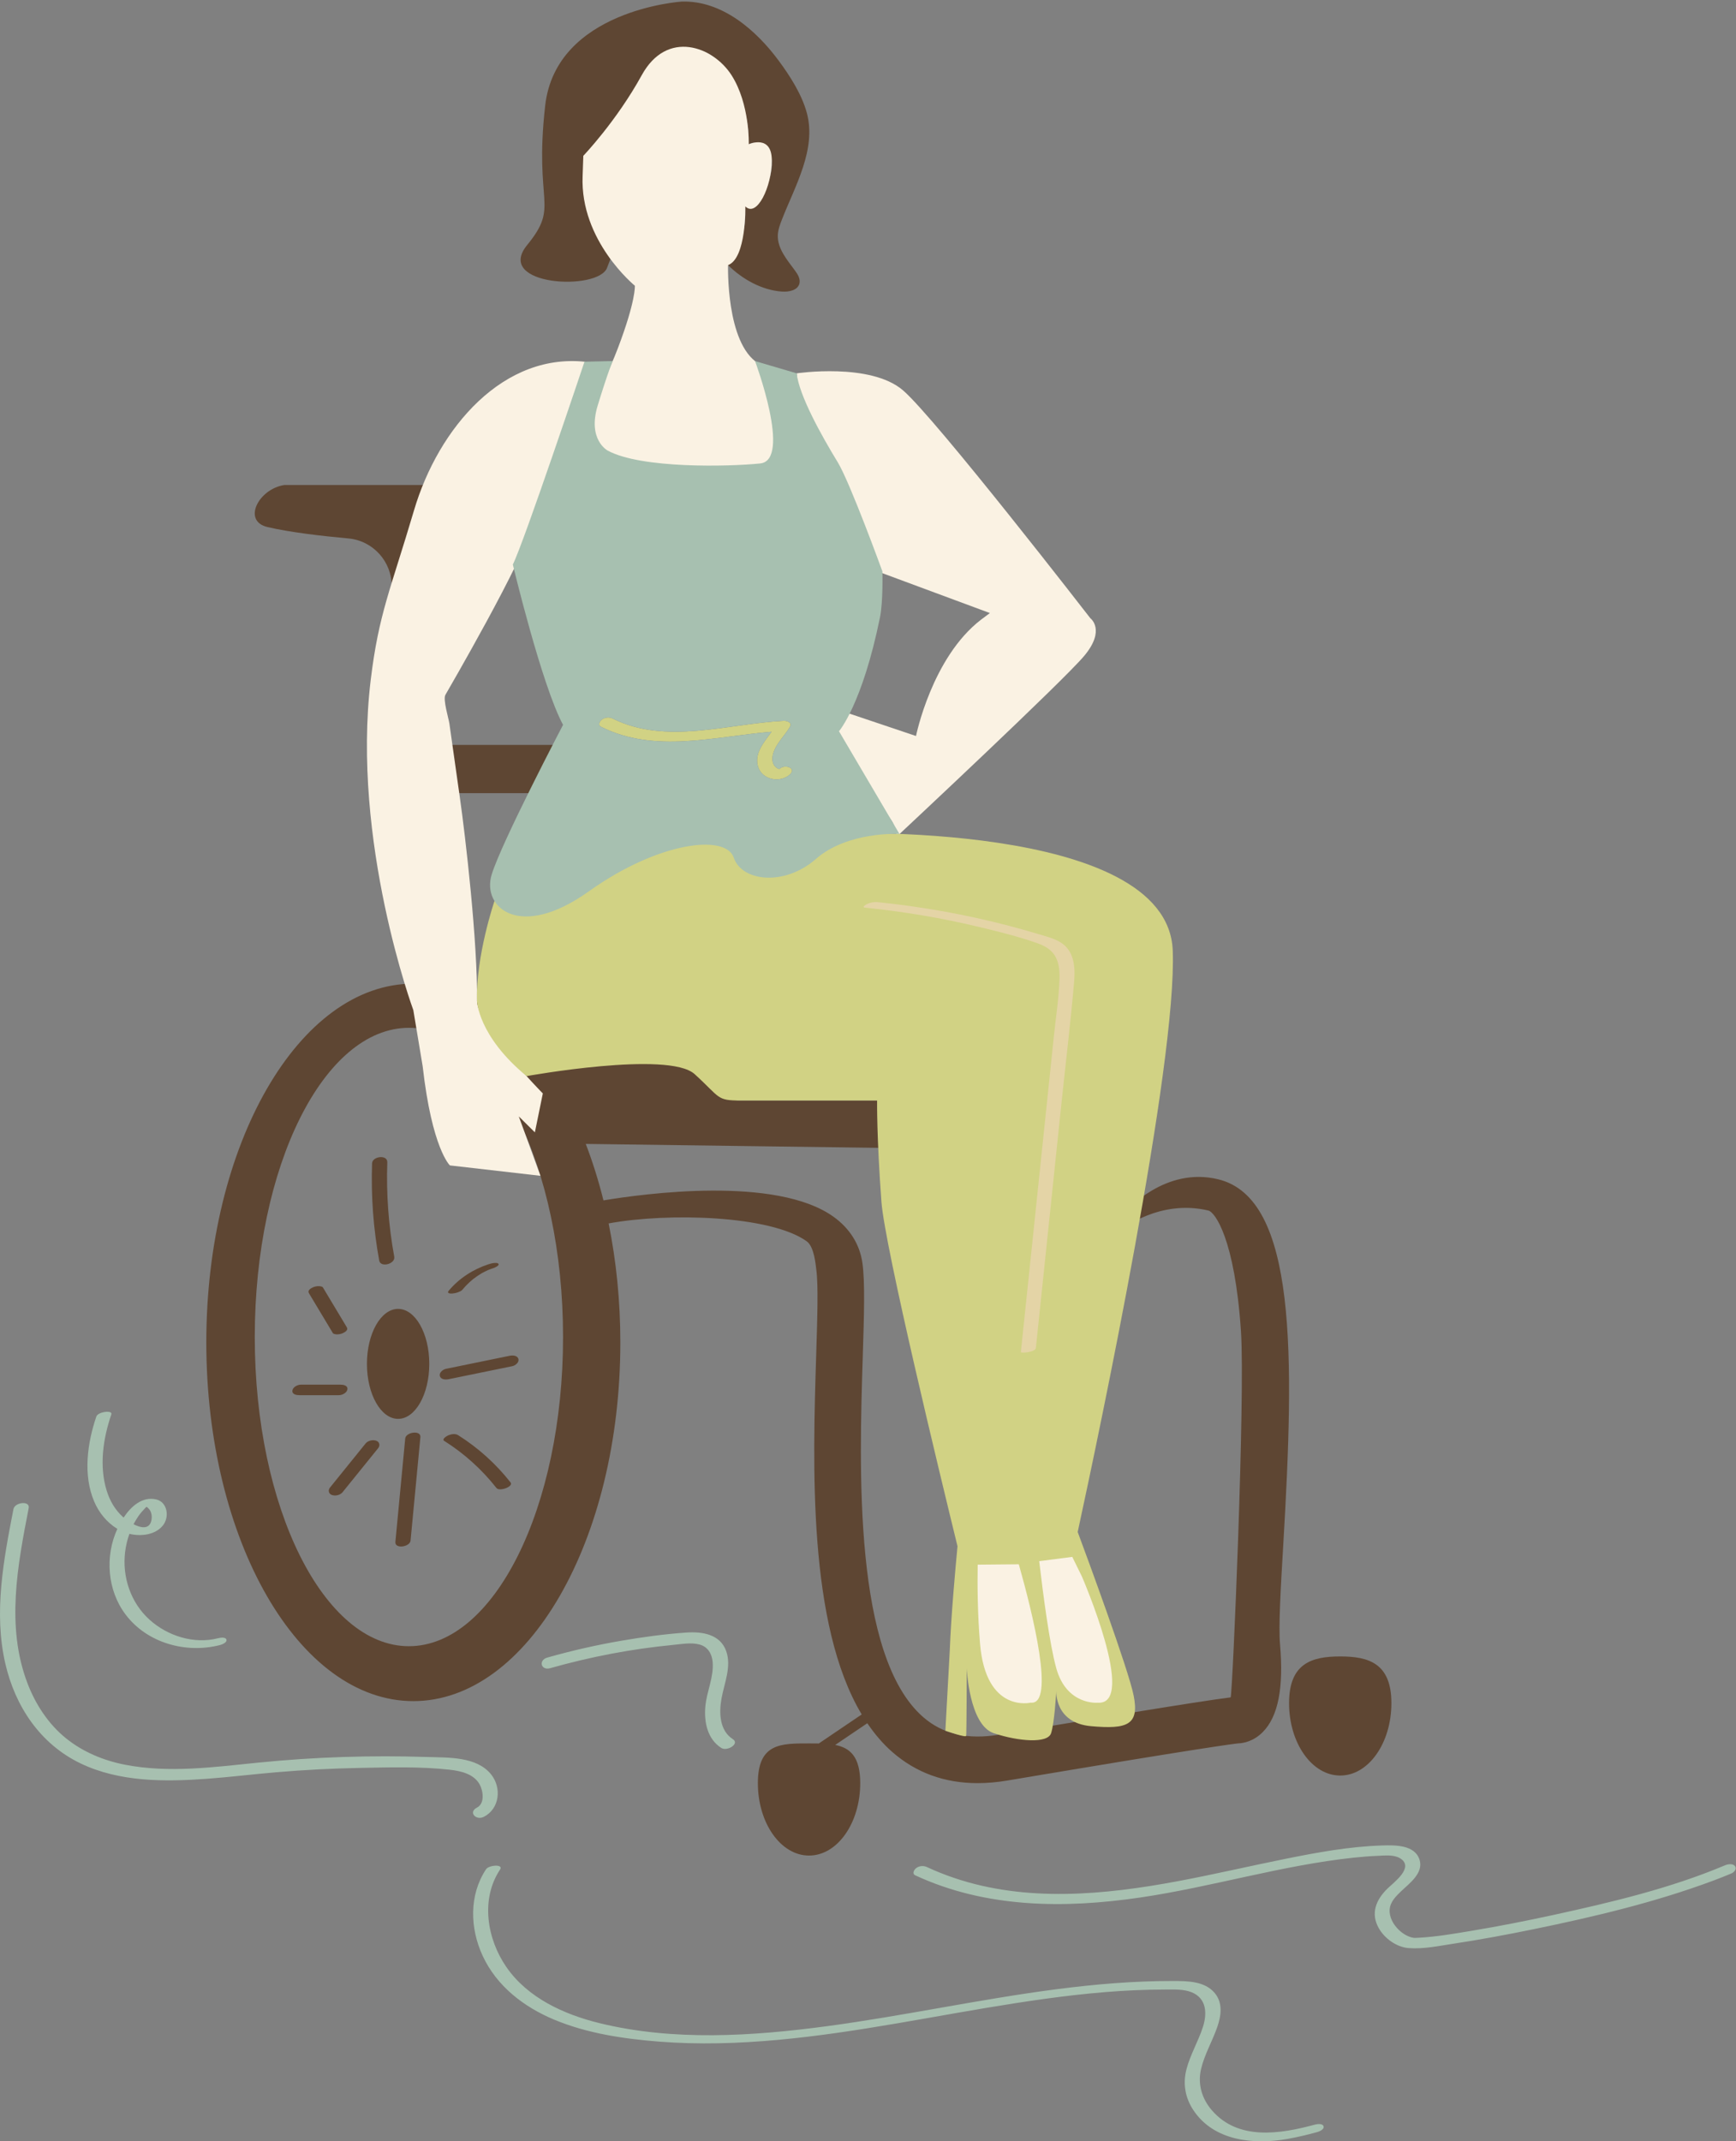
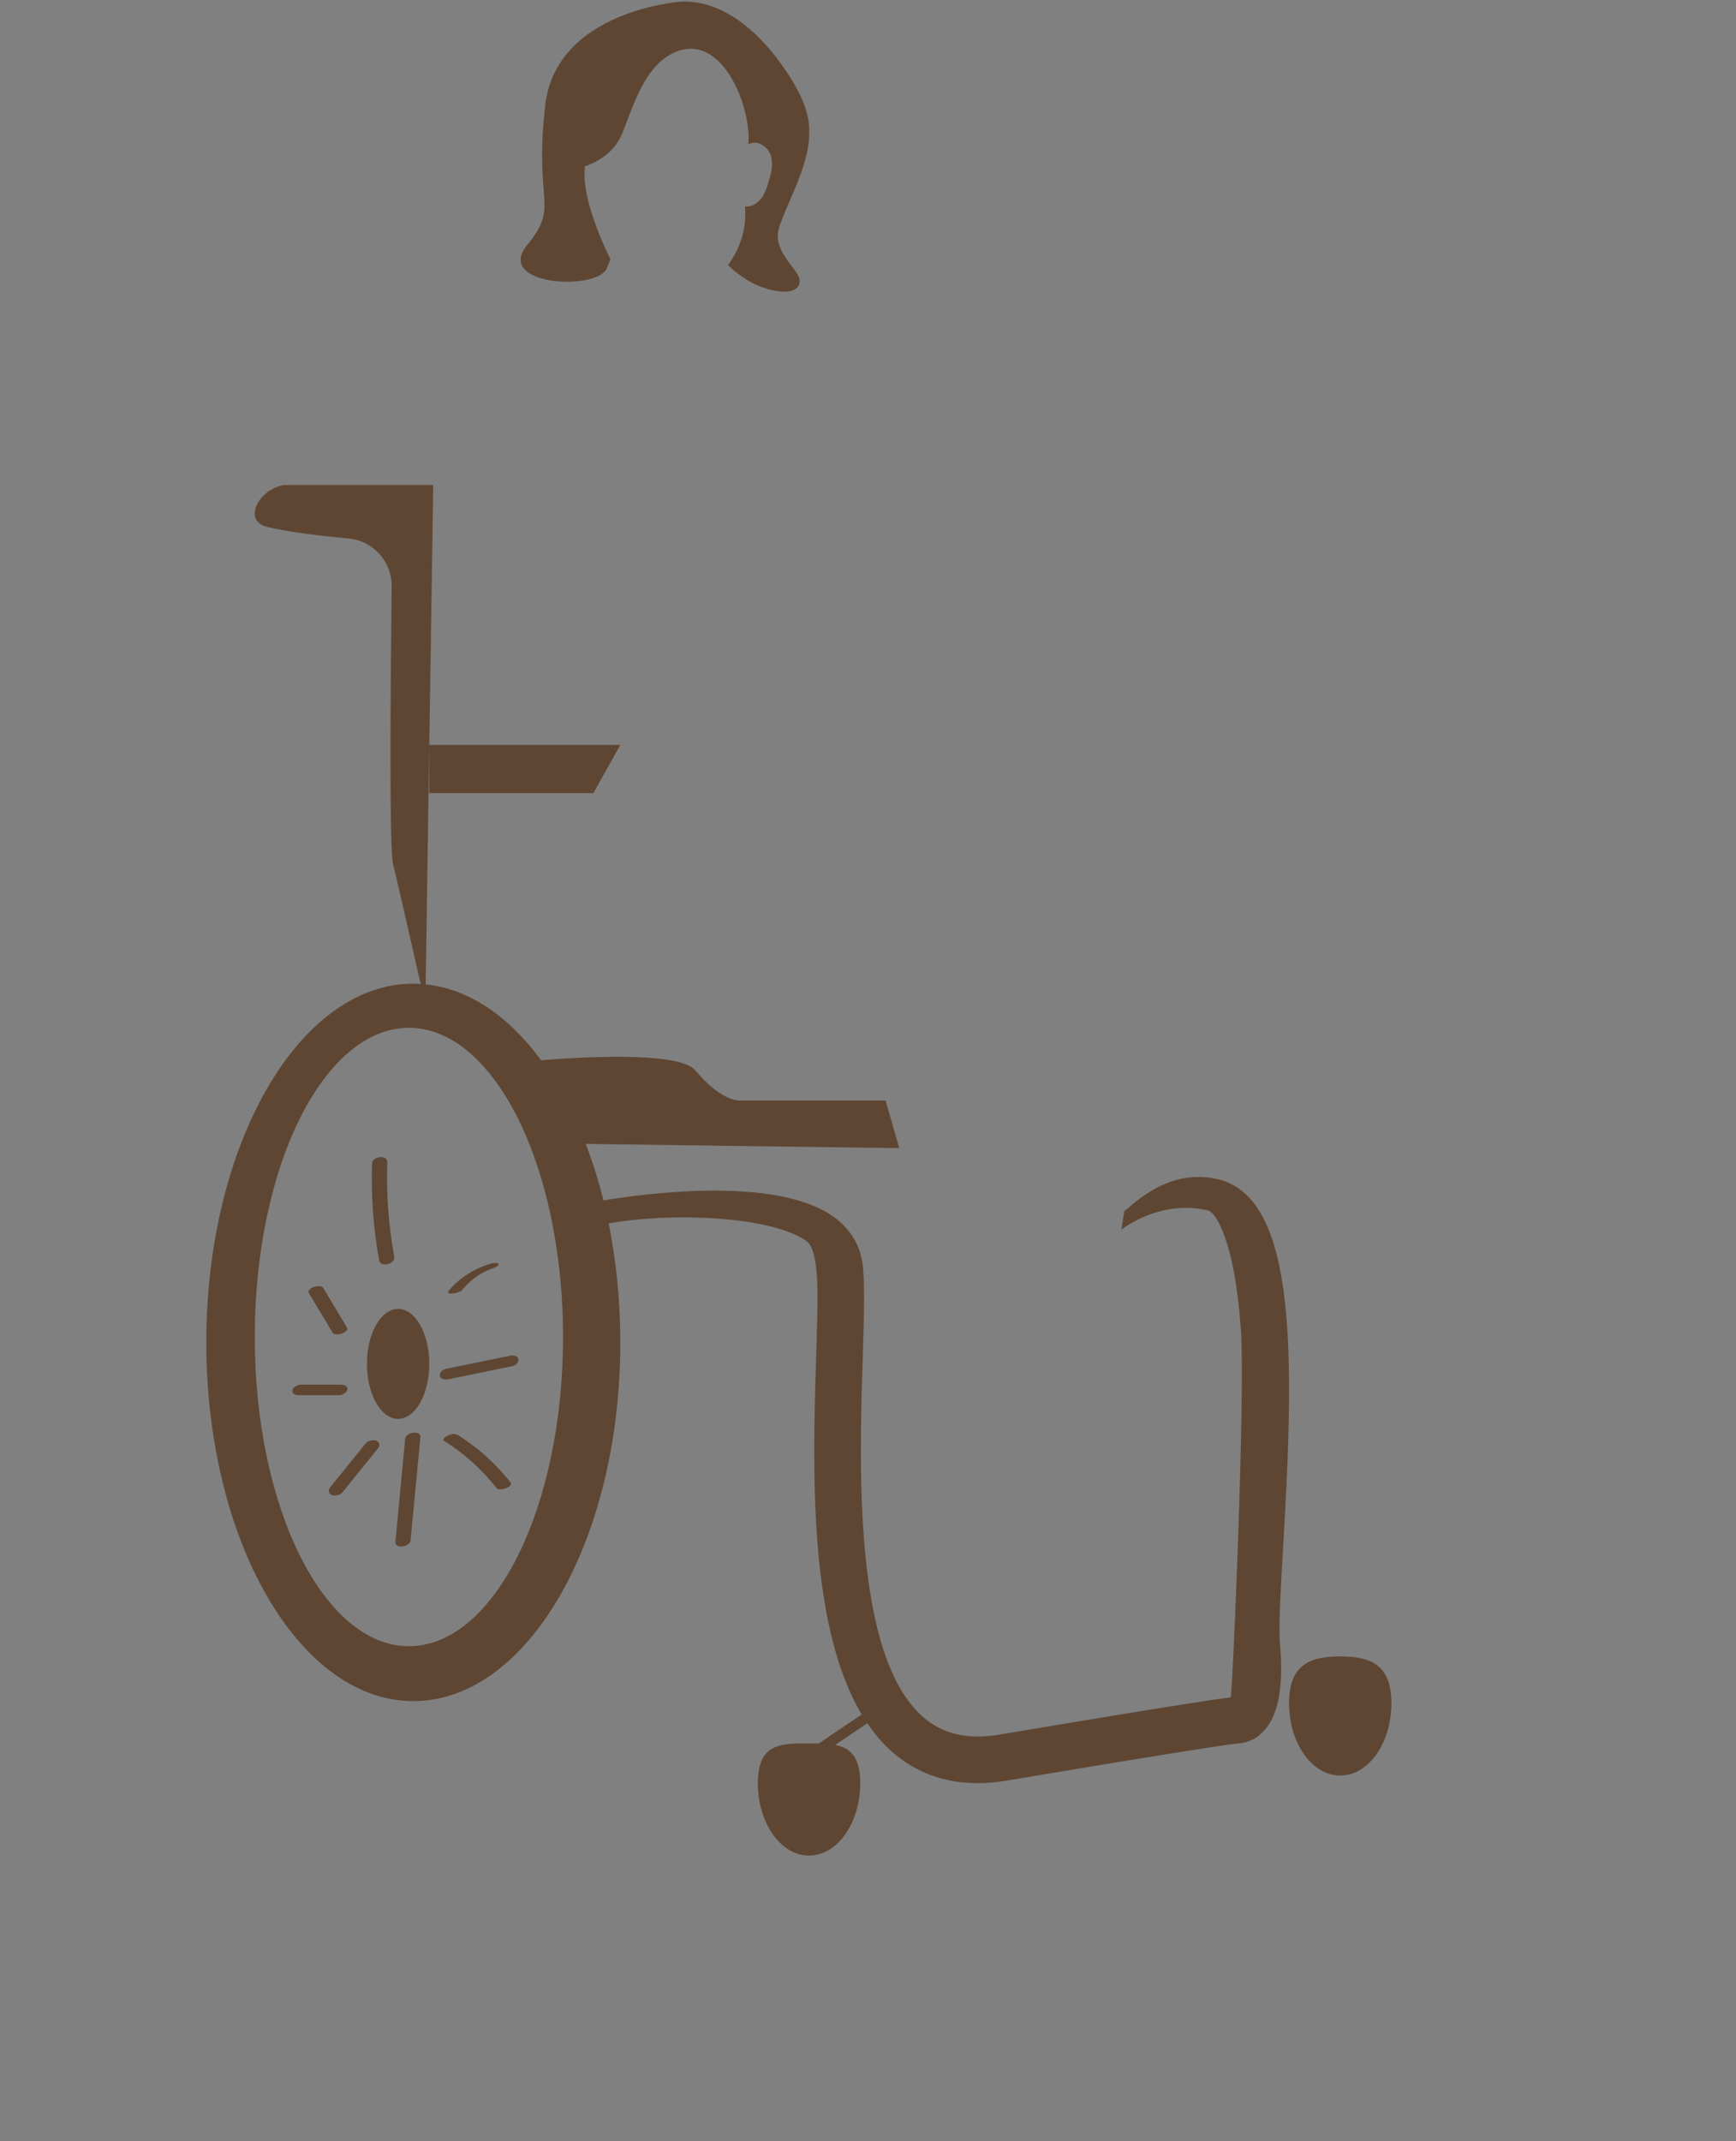
<svg xmlns="http://www.w3.org/2000/svg" fill="#000000" height="413.5" preserveAspectRatio="xMidYMid meet" version="1" viewBox="0.0 -0.3 335.3 413.5" width="335.3" zoomAndPan="magnify">
  <rect x="0.0" y="-0.3" width="335.3" height="413.5" fill="#808080" stroke="none" />
  <defs>
    <clipPath id="a">
-       <path d="M 0 69 L 335.25 69 L 335.25 413.25 L 0 413.25 Z M 0 69" />
-     </clipPath>
+       </clipPath>
  </defs>
  <g>
    <g id="change1_1">
      <path d="M 88.492 276.879 C 87.934 276.527 87.176 276.664 86.59 276.902 C 86.383 276.984 85.25 277.633 85.789 277.973 C 89.656 280.41 93.078 283.5 95.902 287.094 C 96.461 287.801 99.25 286.816 98.605 285.996 C 95.781 282.402 92.355 279.316 88.492 276.879 Z M 72.656 277.941 C 71.973 277.715 71.07 277.914 70.605 278.488 C 68.316 281.324 66.027 284.16 63.734 286.996 C 63.32 287.508 63.469 288.219 64.121 288.434 C 64.801 288.66 65.707 288.461 66.168 287.887 C 68.461 285.051 70.75 282.215 73.043 279.383 C 73.457 278.867 73.309 278.156 72.656 277.941 Z M 78.266 277.516 C 77.633 284.176 77 290.832 76.367 297.488 C 76.23 298.91 79.176 298.477 79.297 297.238 C 79.93 290.578 80.562 283.926 81.195 277.266 C 81.332 275.844 78.387 276.277 78.266 277.516 Z M 67.102 268.016 C 67.191 267.266 66.312 267.121 65.777 267.121 C 63.211 267.121 60.648 267.121 58.082 267.121 C 57.469 267.121 56.559 267.59 56.477 268.258 C 56.387 269.008 57.266 269.152 57.801 269.152 C 60.367 269.152 62.93 269.152 65.496 269.152 C 66.105 269.152 67.02 268.684 67.102 268.016 Z M 84.961 265.449 C 85.156 266.176 86.105 266.18 86.676 266.062 C 90.766 265.227 94.855 264.387 98.945 263.551 C 99.527 263.43 100.309 262.832 100.125 262.16 C 99.93 261.434 98.98 261.43 98.41 261.547 C 94.32 262.383 90.23 263.223 86.141 264.062 C 85.559 264.18 84.781 264.777 84.961 265.449 Z M 86.645 249.008 C 86.246 249.488 87 249.551 87.34 249.523 C 87.723 249.492 88.109 249.41 88.469 249.273 C 88.738 249.168 89.09 249.047 89.277 248.82 C 89.703 248.305 90.16 247.82 90.648 247.367 C 91.172 246.887 91.574 246.562 92.145 246.176 C 92.418 245.988 92.699 245.809 92.984 245.637 C 92.996 245.633 93.039 245.609 93.074 245.586 C 93.109 245.566 93.23 245.5 93.246 245.492 C 93.395 245.414 93.539 245.336 93.691 245.262 C 93.84 245.188 93.988 245.117 94.141 245.051 C 94.207 245.02 94.277 244.973 94.344 244.957 C 94.336 244.961 94.336 244.961 94.324 244.965 C 94.34 244.957 94.359 244.953 94.371 244.949 C 94.695 244.816 95.027 244.699 95.363 244.59 C 95.566 244.523 96.633 244.07 96.219 243.727 C 96.039 243.582 95.676 243.605 95.473 243.621 C 95.086 243.652 94.715 243.75 94.344 243.871 C 91.383 244.84 88.641 246.602 86.645 249.008 Z M 64.289 257.16 C 64.406 257.355 64.891 257.402 65.07 257.406 C 65.434 257.414 65.871 257.328 66.203 257.18 C 66.652 256.977 67.312 256.586 66.98 256.031 C 65.445 253.469 63.906 250.902 62.367 248.34 C 62.246 248.141 61.766 248.098 61.586 248.094 C 61.219 248.082 60.785 248.172 60.449 248.32 C 60 248.523 59.344 248.914 59.672 249.465 C 61.211 252.031 62.75 254.594 64.289 257.16 Z M 76.145 242.391 C 75.043 236.383 74.594 230.289 74.805 224.184 C 74.859 222.625 71.91 223.004 71.863 224.379 C 71.645 230.672 72.109 236.977 73.246 243.168 C 73.504 244.566 76.41 243.824 76.145 242.391 Z M 108.75 257.918 C 108.75 224.938 95.422 198.203 78.977 198.203 C 62.535 198.203 49.207 224.938 49.207 257.918 C 49.207 290.898 62.535 317.633 78.977 317.633 C 95.422 317.633 108.75 290.898 108.75 257.918 Z M 247.859 297.988 C 247.359 306.453 246.93 313.77 247.23 317.242 C 247.965 325.668 246.871 331.219 243.895 334.219 C 242.102 336.016 240.184 336.363 239.141 336.402 C 238.359 336.48 232.441 337.199 194.523 343.582 C 192.555 343.914 190.648 344.078 188.82 344.078 C 182.449 344.078 176.938 342.074 172.375 338.094 C 170.543 336.496 168.941 334.605 167.516 332.508 C 165.449 333.902 163.383 335.301 161.32 336.699 C 164.207 337.273 166.148 338.973 166.148 344.078 C 166.148 351.805 161.723 358.066 156.262 358.066 C 150.805 358.066 146.379 351.805 146.379 344.078 C 146.379 336.355 150.805 336.406 156.262 336.406 C 156.91 336.406 157.539 336.406 158.152 336.418 C 160.914 334.547 163.676 332.68 166.434 330.812 C 156.016 313.395 156.973 282.676 157.645 261.344 C 157.871 254.09 158.07 247.824 157.66 244.887 C 157.551 244.105 157.297 240.5 155.809 239.43 C 148.852 234.43 129.133 233.855 117.555 235.98 C 119.012 243.176 119.816 250.902 119.816 258.957 C 119.816 297.219 101.914 328.238 79.832 328.238 C 57.75 328.238 39.848 297.219 39.848 258.957 C 39.848 220.695 57.75 189.676 79.832 189.676 C 80.305 189.676 80.777 189.711 81.246 189.738 C 79.727 183.027 76.758 169.941 75.922 166.617 C 75.188 163.676 75.406 133.668 75.652 112.984 C 75.707 108.176 72.066 104.125 67.281 103.688 C 62.062 103.215 55.957 102.496 51.668 101.492 C 46.738 100.336 49.93 94.121 54.938 93.367 L 83.676 93.367 L 82.914 143.562 L 119.816 143.562 L 114.609 152.879 L 82.914 152.879 L 82.914 143.562 L 82.215 189.809 C 90.609 190.664 98.301 196.008 104.516 204.473 C 111.039 203.93 131.098 202.594 134.301 206.422 C 139.613 212.758 143.074 212.246 143.074 212.246 L 171.047 212.246 L 173.684 221.441 L 113.137 220.625 C 114.453 224.055 115.602 227.703 116.555 231.531 C 124.289 230.242 149.922 226.738 161 234.699 C 164.145 236.961 166.07 240.051 166.574 243.641 C 167.09 247.344 166.891 253.645 166.641 261.625 C 165.957 283.289 164.816 319.547 178.293 331.312 C 182.09 334.625 186.91 335.734 193.027 334.707 C 207.738 332.23 231.762 328.23 237.695 327.516 C 238.07 326.66 240.527 269.434 239.684 256.785 C 238.484 238.859 234.629 233.793 233.406 233.496 C 223.992 231.219 216.617 237.176 216.586 237.176 L 217.16 233.543 C 217.789 233.551 224.953 224.953 235.289 227.457 C 250.543 231.152 250.008 261.586 247.859 297.988 Z M 258.859 319.609 C 253.398 319.609 248.977 320.902 248.977 328.629 C 248.977 336.352 253.398 342.613 258.859 342.613 C 264.316 342.613 268.742 336.352 268.742 328.629 C 268.742 320.902 264.316 319.609 258.859 319.609 Z M 76.891 252.488 C 73.566 252.488 70.871 257.242 70.871 263.105 C 70.871 268.973 73.566 273.727 76.891 273.727 C 80.219 273.727 82.914 268.973 82.914 263.105 C 82.914 257.242 80.219 252.488 76.891 252.488 Z M 101.812 47.031 C 108.16 39.246 103.121 39.414 105.297 20.109 C 107.383 1.605 131.637 0.008 131.637 0.008 C 139.445 -0.266 146.09 5.562 150.445 11.477 C 152.613 14.414 154.879 17.961 155.836 21.512 C 157.73 28.535 153.539 35.668 151.059 42.02 C 150.676 43.004 150.285 44.012 150.234 45.07 C 150.113 47.676 152.012 49.867 153.559 51.969 C 154.102 52.707 154.637 53.598 154.398 54.484 C 154.051 55.785 152.355 56.109 151.012 56.012 C 147.152 55.738 143.367 53.629 140.621 50.898 C 143.051 47.535 144.258 43.695 143.883 39.566 C 145.059 39.719 146.219 39.047 146.957 38.117 C 147.691 37.191 148.078 36.039 148.43 34.906 C 148.961 33.176 149.434 31.289 148.82 29.586 C 148.211 27.879 146.051 26.633 144.523 27.605 C 145.258 20.801 139.695 6.047 130.617 9.68 C 124.562 12.105 122.402 19.977 120.191 25.445 C 118.184 30.422 112.992 31.793 112.992 31.793 C 112.055 38.461 117.902 49.73 117.902 49.73 L 117.258 51.402 C 115.594 55.98 95.379 54.914 101.812 47.031" fill="#5e4633" />
    </g>
    <g id="change2_1">
-       <path d="M 210.75 304.68 L 206.461 294.727 L 198.566 294.727 L 199.938 304.68 L 195.871 293.27 L 185.816 293.27 L 186.484 304.711 C 186.484 304.711 183.273 325.941 193.914 330.082 C 193.914 330.082 200.672 330.328 201.852 327.176 C 202.254 326.102 202.145 323.539 201.824 320.496 C 203.148 324.055 205.324 327.191 208.887 328.574 C 209.957 331.609 215.219 331.172 216.18 327.391 C 217.012 324.129 213.34 307.363 210.75 304.68 Z M 209.391 126.391 C 213.637 121.336 210.602 119.109 210.602 119.109 C 210.602 119.109 180.691 80.469 174.398 75.074 C 168.105 69.68 153.875 71.801 153.875 71.801 C 154.172 80.102 169.758 110.152 169.758 110.152 L 191.191 118.098 L 189.492 119.371 C 179.988 126.652 176.922 141.844 176.922 141.844 L 164.102 137.531 C 162.285 137.148 148.535 146.297 166.289 153.668 C 173.051 156.473 173.301 160.758 173.078 161.395 C 174.809 159.777 205.266 131.301 209.391 126.391 Z M 146.477 69.891 C 140.172 66.035 140.621 50.898 140.621 50.898 C 144.18 49.562 143.957 39.562 143.957 39.562 C 146.18 41.785 149.07 35.781 149.07 30.672 C 149.07 25.559 144.625 27.559 144.625 27.559 C 144.625 27.559 144.848 19.777 141.289 14.219 C 137.734 8.664 128.84 5.328 123.949 14.219 C 119.062 23.109 112.664 29.793 112.664 29.793 L 112.531 33.684 C 112 46.242 122.621 54.883 122.621 54.883 C 122.621 54.883 122.844 57.754 119.312 67.02 C 115.781 76.285 113.574 76.508 111.809 84.23 C 110.047 91.953 142.258 90.848 147.113 90.406 C 151.969 89.969 151.527 86.879 151.527 86.879 Z M 173.078 161.395 C 173.027 161.441 172.992 161.473 172.992 161.473 C 173.023 161.504 173.055 161.469 173.078 161.395 Z M 103.309 218.391 L 100.203 215.312 L 104.387 226.785 L 86.895 224.777 C 86.895 224.777 83.438 221.582 81.637 205.629 L 79.832 194.785 C 79.832 194.785 67.828 162.238 71.605 130.996 C 73.148 118.227 75.418 113.641 79.973 98.234 C 84.656 82.387 97.293 67.441 113.734 69.652 C 113.734 69.652 103.148 96.574 102.457 101.715 C 101.766 106.852 86.027 133.895 86.027 133.895 C 85.516 134.777 86.66 138.48 86.797 139.441 C 87.457 144.18 88.129 148.914 88.809 153.652 C 89.879 161.07 92.281 181.777 92.129 193.016 C 92.305 198.203 104.844 210.875 104.844 210.875 L 103.309 218.391" fill="#faf2e3" />
-     </g>
+       </g>
    <g id="change3_1">
-       <path d="M 116.25 138.66 C 116.84 138.23 117.672 138.137 118.32 138.461 C 128.637 143.621 140.547 139.461 151.367 138.91 C 151.945 138.883 153.066 139.195 152.594 140.027 C 151.703 141.598 150.309 142.883 149.586 144.543 C 149.223 145.379 148.992 146.457 149.422 147.32 C 149.559 147.602 149.789 147.844 150.051 148.016 C 150.191 148.113 150.348 148.18 150.512 148.223 C 150.543 148.195 150.57 148.176 150.613 148.137 C 151.648 147.238 153.984 148.051 152.5 149.332 C 150.645 150.941 147.289 150.324 146.457 147.906 C 145.555 145.277 147.527 143.094 149.02 141.027 C 137.988 141.934 126.516 145.285 116.066 140.059 C 115.406 139.727 115.84 138.965 116.25 138.66 Z M 211.996 328.547 C 211.996 328.547 206.031 329.094 204.02 321.906 C 202.734 317.332 201.473 307.652 200.719 301.207 L 207.102 300.383 L 208.957 304.152 C 208.957 304.152 219.793 329.109 211.996 328.547 Z M 199.07 328.535 C 199.07 328.535 190.402 330.633 189.285 317.105 C 188.809 311.312 188.766 305.828 188.836 301.883 L 196.777 301.809 C 199.48 311.371 203.855 329.062 199.07 328.535 Z M 208.152 295.574 C 212.312 276.363 227.363 205.074 226.508 183.258 C 225.516 157.957 159.715 160.66 159.715 160.66 C 159.07 161.52 158.555 162.504 158.16 163.598 C 157.48 163.527 156.836 163.48 156.262 163.477 C 144.66 163.414 123.824 159.148 123.824 159.148 L 95.508 173.703 C 95.508 173.703 91.891 184.297 92.129 193.016 C 92.129 193.016 92.305 199.766 101.707 207.531 C 101.707 207.531 129.129 202.562 134.168 207.148 C 139.211 211.734 138.328 212.246 143.074 212.246 C 147.82 212.246 169.406 212.246 169.406 212.246 C 169.406 212.246 169.312 219.285 170.246 231.82 C 170.898 240.543 181.742 285.289 184.938 298.332 C 184.523 302.664 183.695 311.812 183.441 318.504 L 182.594 333.953 C 182.594 333.953 186.52 335.336 186.609 334.949 C 186.691 334.566 186.723 321.906 186.723 321.906 C 186.723 321.906 187.168 332.867 191.965 334.445 C 196.762 336.027 202.34 336.465 203.008 334.445 C 203.68 332.434 204.02 326.27 204.02 326.27 C 204.02 326.27 203.625 332.438 210.707 333.074 C 217.789 333.711 220.078 332.816 218.961 327.168 C 217.965 322.113 209.852 300.141 208.152 295.574" fill="#d1d284" />
-     </g>
+       </g>
    <g id="change4_1">
-       <path d="M 167.051 174.992 C 166.391 174.926 167.242 174.402 167.426 174.316 C 168.035 174.031 168.773 173.859 169.445 173.926 C 178.035 174.797 186.555 176.32 194.906 178.508 C 196.762 178.996 198.609 179.516 200.445 180.066 C 201.855 180.488 203.355 180.855 204.645 181.582 C 207.492 183.188 207.707 186.418 207.457 189.348 C 206.781 197.215 205.82 205.066 205 212.918 C 203.359 228.625 201.715 244.332 200.074 260.039 C 199.988 260.855 197.148 261.094 197.176 260.816 C 198.094 252.055 199.008 243.289 199.926 234.527 C 200.727 226.84 201.531 219.152 202.336 211.465 C 202.738 207.578 203.148 203.691 203.551 199.805 C 203.93 196.211 204.492 192.59 204.633 188.977 C 204.691 187.504 204.609 185.941 203.934 184.602 C 203.176 183.102 201.75 182.344 200.227 181.812 C 196.656 180.562 192.93 179.641 189.254 178.758 C 181.945 176.996 174.523 175.75 167.051 174.992" fill="#e4d4a6" />
-     </g>
+       </g>
    <g clip-path="url(#a)" id="change5_1">
      <path d="M 255.641 410.363 C 255.805 410.965 254.812 411.363 254.387 411.48 C 252.523 411.984 250.645 412.441 248.742 412.781 C 242.25 413.938 234.516 413.254 230.52 407.273 C 228.91 404.867 228.43 402.121 229.164 399.32 C 229.906 396.492 231.438 393.957 232.332 391.184 C 233.168 388.605 233.074 385.656 230.176 384.473 C 228.617 383.84 226.812 383.938 225.164 383.938 C 223.168 383.941 221.176 383.988 219.184 384.074 C 211.461 384.414 203.773 385.387 196.141 386.57 C 180.84 388.941 165.668 392.258 150.23 393.664 C 142.613 394.359 134.941 394.602 127.312 394 C 120.441 393.457 113.438 392.426 107.039 389.758 C 101.168 387.305 95.922 383.277 93.211 377.398 C 90.762 372.086 90.57 365.695 93.883 360.703 C 94.414 359.902 97.316 359.66 96.582 360.77 C 92.781 366.492 94.055 374.176 97.805 379.598 C 101.93 385.562 108.926 388.746 115.77 390.426 C 130.062 393.934 145.301 392.949 159.742 391.016 C 174.59 389.023 189.242 385.801 204.098 383.875 C 211.531 382.914 219.02 382.277 226.52 382.289 C 229.301 382.293 232.703 382.285 234.641 384.641 C 236.203 386.535 235.871 388.973 235.125 391.137 C 234.18 393.887 232.652 396.438 231.98 399.285 C 231.293 402.195 232.133 405.02 234.07 407.266 C 239.18 413.172 247.301 411.836 253.996 410.02 C 254.395 409.914 255.48 409.762 255.641 410.363 Z M 334.406 361.52 C 333.242 362.012 332.066 362.477 330.883 362.918 C 319.656 367.102 307.887 369.891 296.164 372.297 C 291.07 373.34 285.957 374.297 280.816 375.074 C 278.012 375.496 274.949 376.16 272.094 375.938 C 269.754 375.758 267.457 374.113 266.312 372.102 C 264.691 369.262 265.754 366.641 267.926 364.496 C 269.152 363.281 273.301 360.32 270.395 358.578 C 269.172 357.844 267.398 358.066 266.035 358.121 C 264.523 358.184 263.016 358.305 261.508 358.465 C 247.602 359.941 234.113 364.117 220.285 366.16 C 205.633 368.32 190.441 368.234 176.777 361.883 C 176.102 361.57 176.562 360.773 176.961 360.484 C 177.559 360.043 178.367 359.977 179.027 360.285 C 180.734 361.078 182.488 361.773 184.27 362.379 C 198.223 367.113 213.277 365.676 227.492 363.016 C 234.418 361.719 241.277 360.113 248.184 358.719 C 254.367 357.469 260.641 356.312 266.965 356.117 C 269.445 356.043 273.336 355.961 274.203 358.961 C 274.93 361.477 272.219 363.438 270.656 364.922 C 269.637 365.898 268.52 366.984 268.406 368.477 C 268.301 369.984 269.137 371.43 270.195 372.438 C 270.957 373.164 271.957 373.773 273.004 373.949 C 273.062 373.961 273.195 373.965 273.293 373.965 C 273.512 373.965 273.727 373.957 273.945 373.941 C 277.387 373.766 280.828 373.16 284.227 372.598 C 289.543 371.715 294.836 370.668 300.105 369.52 C 311.258 367.086 322.613 364.398 333.16 359.953 C 333.691 359.73 334.703 359.539 335.113 360.117 C 335.516 360.68 334.918 361.305 334.406 361.52 Z M 92.617 344.281 C 91.488 342.293 88.98 341.723 86.883 341.488 C 81.133 340.848 75.172 341.027 69.395 341.141 C 64.055 341.242 58.723 341.52 53.406 341.973 C 48.906 342.355 44.422 342.91 39.914 343.242 C 31.797 343.836 23.043 343.867 15.547 340.262 C 7.762 336.52 2.918 329.246 1.02 320.961 C -1.242 311.09 0.699 300.914 2.598 291.156 C 2.859 289.812 5.828 289.477 5.543 290.957 C 3.387 302.027 1.145 313.812 5.277 324.711 C 6.832 328.82 9.312 332.645 12.754 335.422 C 16.031 338.062 19.961 339.695 24.074 340.508 C 32.598 342.188 41.414 340.969 49.961 340.109 C 60.793 339.023 71.688 338.676 82.566 339.031 C 86.578 339.164 92.047 338.902 94.855 342.391 C 96.938 344.977 96.5 349.035 93.438 350.59 C 91.945 351.348 90.375 349.691 92.133 348.797 C 93.688 348.008 93.324 345.52 92.617 344.281 Z M 116.25 138.66 C 116.84 138.23 117.672 138.137 118.32 138.461 C 128.637 143.621 140.547 139.461 151.367 138.91 C 151.945 138.883 153.066 139.195 152.594 140.027 C 151.703 141.598 150.309 142.883 149.586 144.543 C 149.223 145.379 148.992 146.457 149.422 147.32 C 149.559 147.602 149.789 147.844 150.051 148.016 C 150.191 148.113 150.348 148.18 150.512 148.223 C 150.543 148.195 150.57 148.176 150.613 148.137 C 151.648 147.238 153.984 148.051 152.5 149.332 C 150.645 150.941 147.289 150.324 146.457 147.906 C 145.555 145.277 147.527 143.094 149.02 141.027 C 137.988 141.934 126.516 145.285 116.066 140.059 C 115.406 139.727 115.84 138.965 116.25 138.66 Z M 113.734 171.844 C 127.148 162.262 140.18 160.73 141.715 165.328 C 143.246 169.93 151.469 170.945 157.602 165.582 C 163.734 160.215 173.719 160.75 173.719 160.75 L 162.047 140.926 C 162.047 140.926 166.535 135.762 169.961 118.953 C 170.598 115.82 170.426 110.039 170.426 110.039 C 170.426 110.039 164.188 92.871 161.797 88.961 C 158.715 83.918 154.344 76.098 153.875 71.801 L 145.832 69.434 C 145.832 69.434 152.98 88.578 146.824 89.207 C 140.668 89.84 123.824 90.223 117.375 86.723 C 117.375 86.723 113.414 84.652 115.449 77.996 C 117.484 71.34 118.34 69.434 118.34 69.434 L 112.891 69.555 C 112.891 69.555 101.184 104.508 99.051 108.723 C 99.051 108.723 104.617 132.027 108.75 139.691 C 108.75 139.691 96.871 162.344 94.957 168.629 C 93.039 174.91 100.324 181.426 113.734 171.844 Z M 136.234 329.266 C 136.492 326.379 137.902 323.59 137.641 320.652 C 137.504 319.113 136.719 317.754 135.156 317.32 C 133.535 316.867 131.672 317.223 130.031 317.379 C 121.988 318.152 114.043 319.676 106.273 321.875 C 104.477 322.383 103.941 320.328 105.723 319.824 C 110.445 318.484 115.23 317.395 120.07 316.566 C 124.203 315.859 128.383 315.281 132.566 314.996 C 135.629 314.785 139.117 315.305 140.27 318.602 C 141.312 321.598 139.891 324.777 139.359 327.719 C 138.859 330.465 138.945 333.91 141.543 335.582 C 142.941 336.477 140.43 337.996 139.316 337.285 C 136.617 335.555 135.965 332.27 136.234 329.266 Z M 26.746 292.496 C 27.133 291.945 27.547 291.461 28.02 290.98 C 28.359 290.633 28.277 290.652 28.68 291.027 C 29.328 291.629 29.434 292.754 29.184 293.559 C 28.703 295.102 27.164 294.781 25.793 294.078 C 26.078 293.531 26.395 293.004 26.746 292.496 Z M 22.668 294.969 C 20.234 300.27 20.711 306.824 24.262 311.523 C 28.426 317.035 35.914 319.094 42.465 317.414 C 42.852 317.316 43.887 316.934 43.734 316.367 C 43.582 315.797 42.465 316 42.109 316.094 C 37.469 317.281 32.363 315.664 28.863 312.496 C 25.23 309.211 23.57 304.238 24.168 299.406 C 24.316 298.223 24.594 297.055 24.992 295.934 C 27.297 296.48 30.059 296.129 31.512 294.25 C 32.758 292.633 32.34 289.773 30.145 289.277 C 27.449 288.672 25.297 290.656 23.875 292.789 C 23.84 292.758 23.801 292.727 23.77 292.695 C 22.238 291.336 21.219 289.559 20.613 287.617 C 19.121 282.836 19.91 277.512 21.504 272.863 C 21.809 271.977 18.93 272.344 18.613 273.262 C 16.863 278.371 16.008 284.578 18.195 289.699 C 19.121 291.871 20.648 293.742 22.668 294.969" fill="#a7c0b0" />
    </g>
  </g>
</svg>